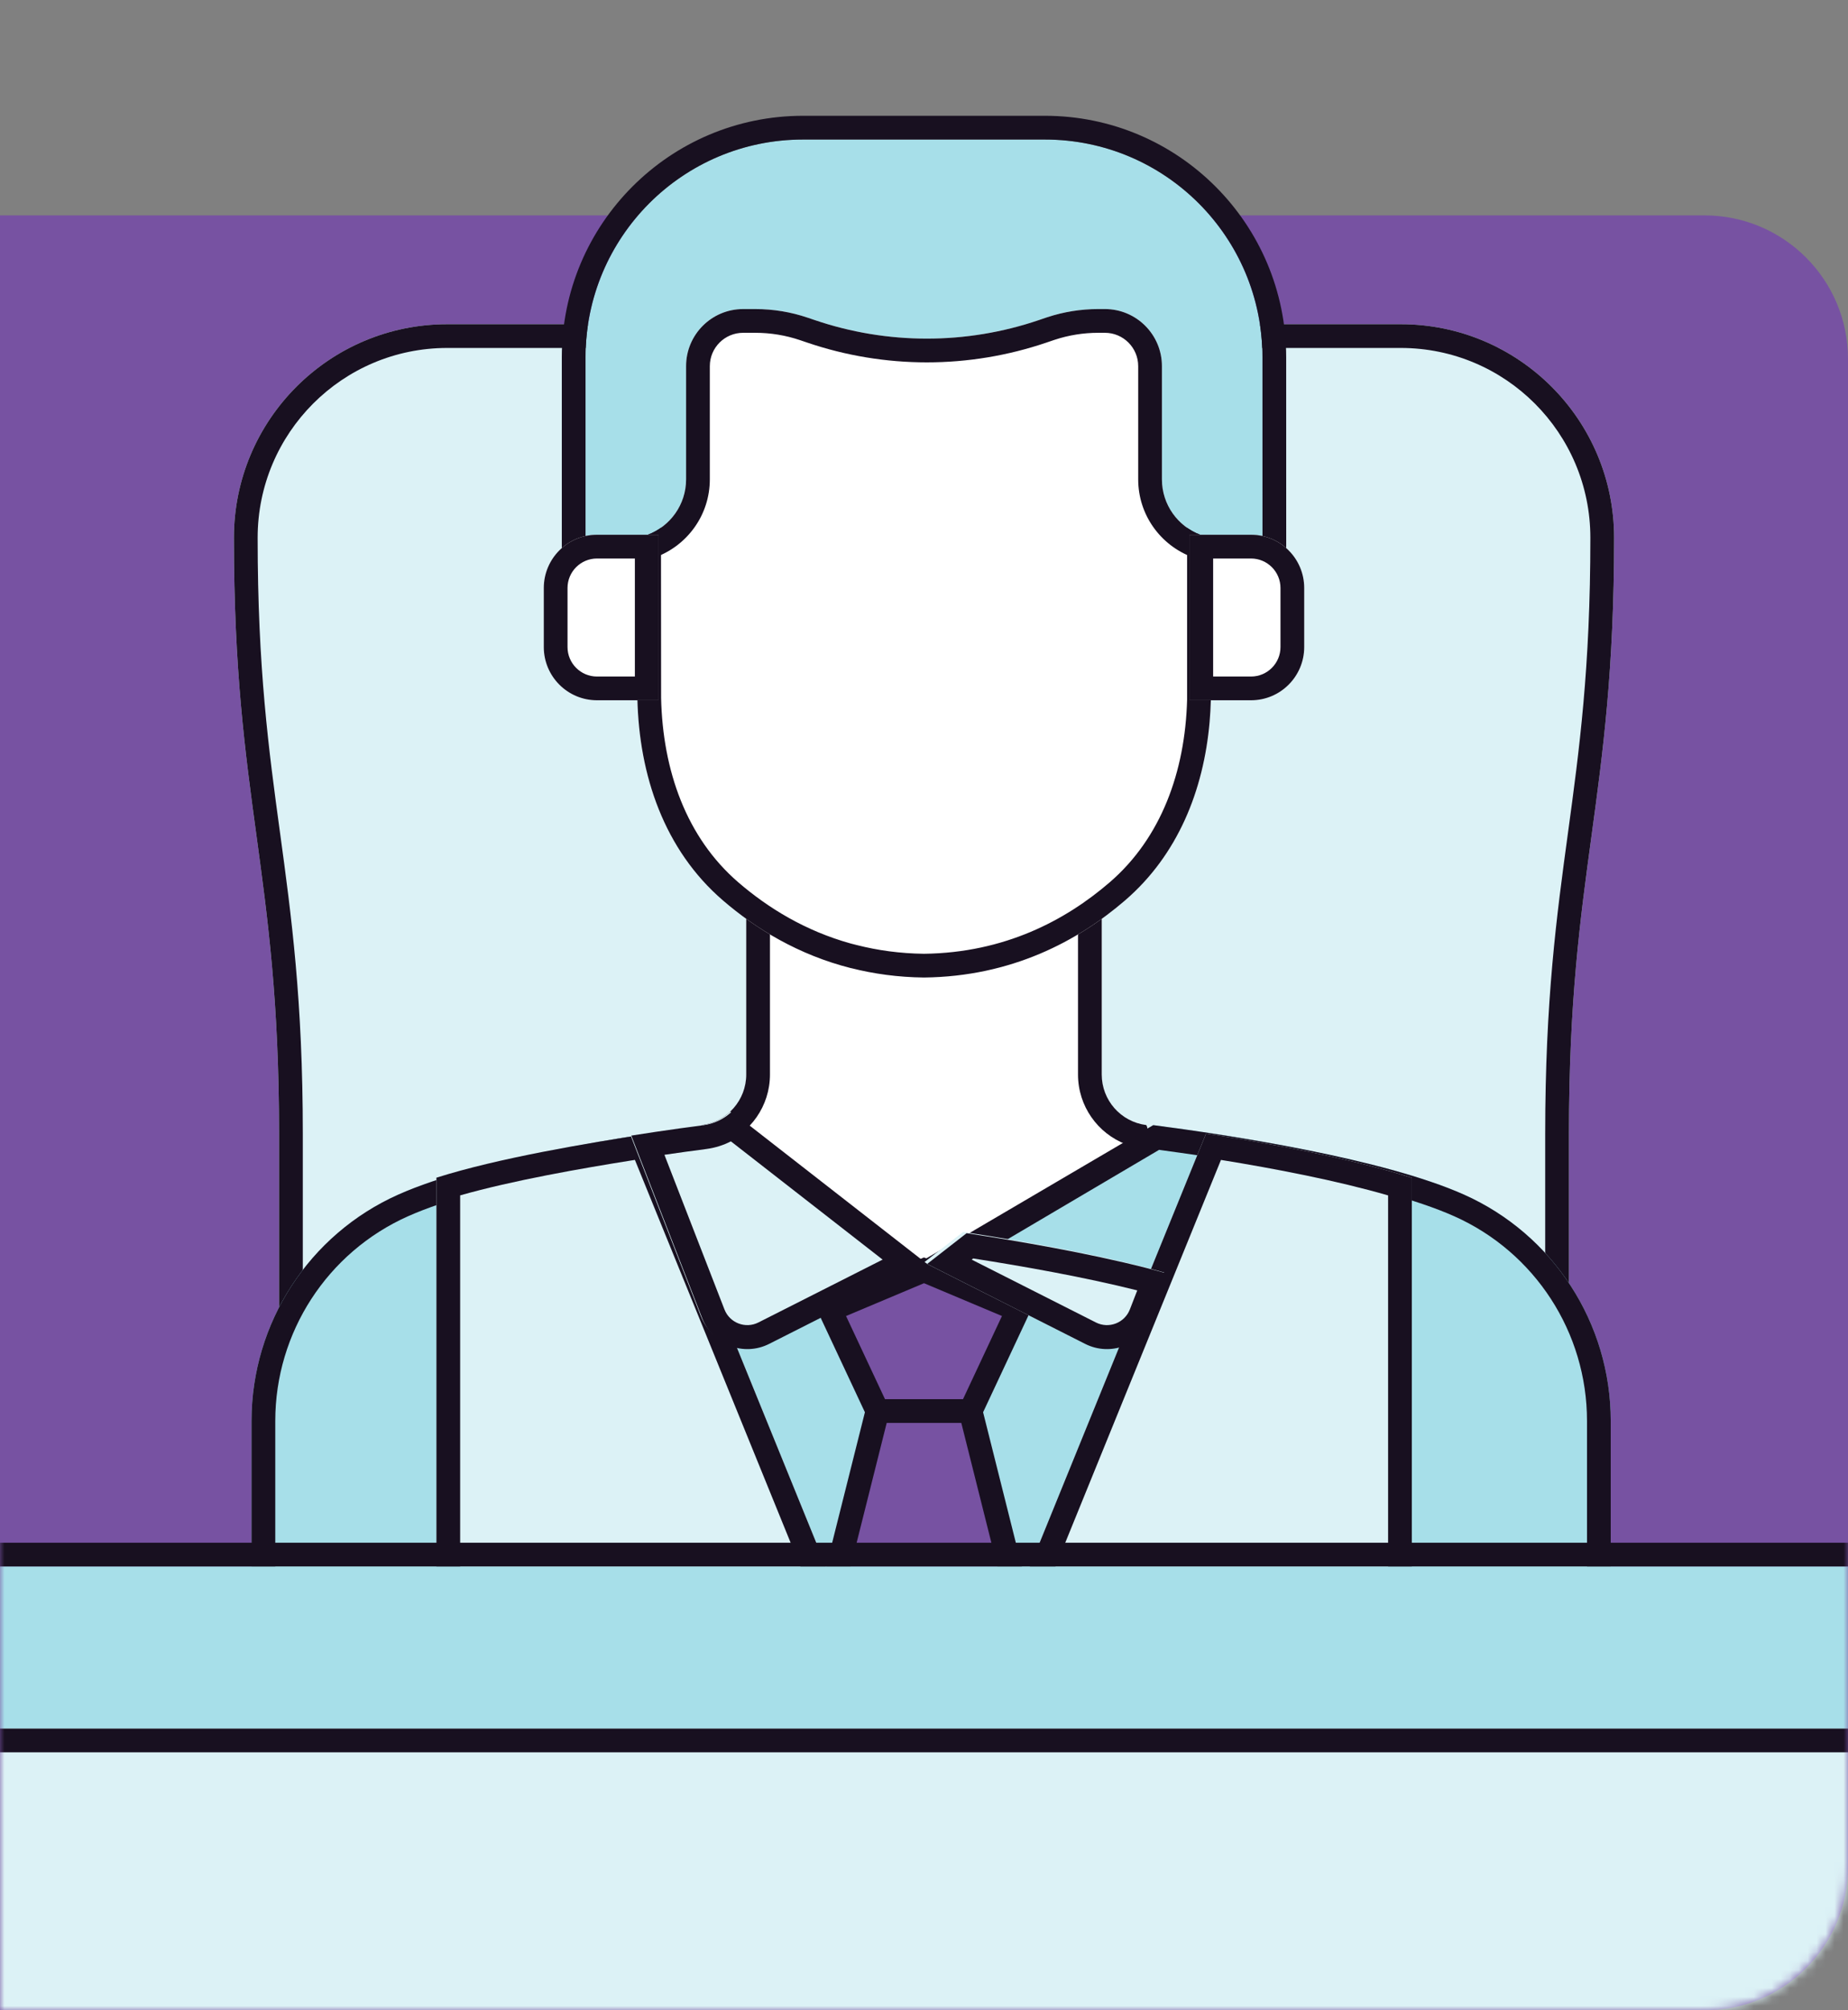
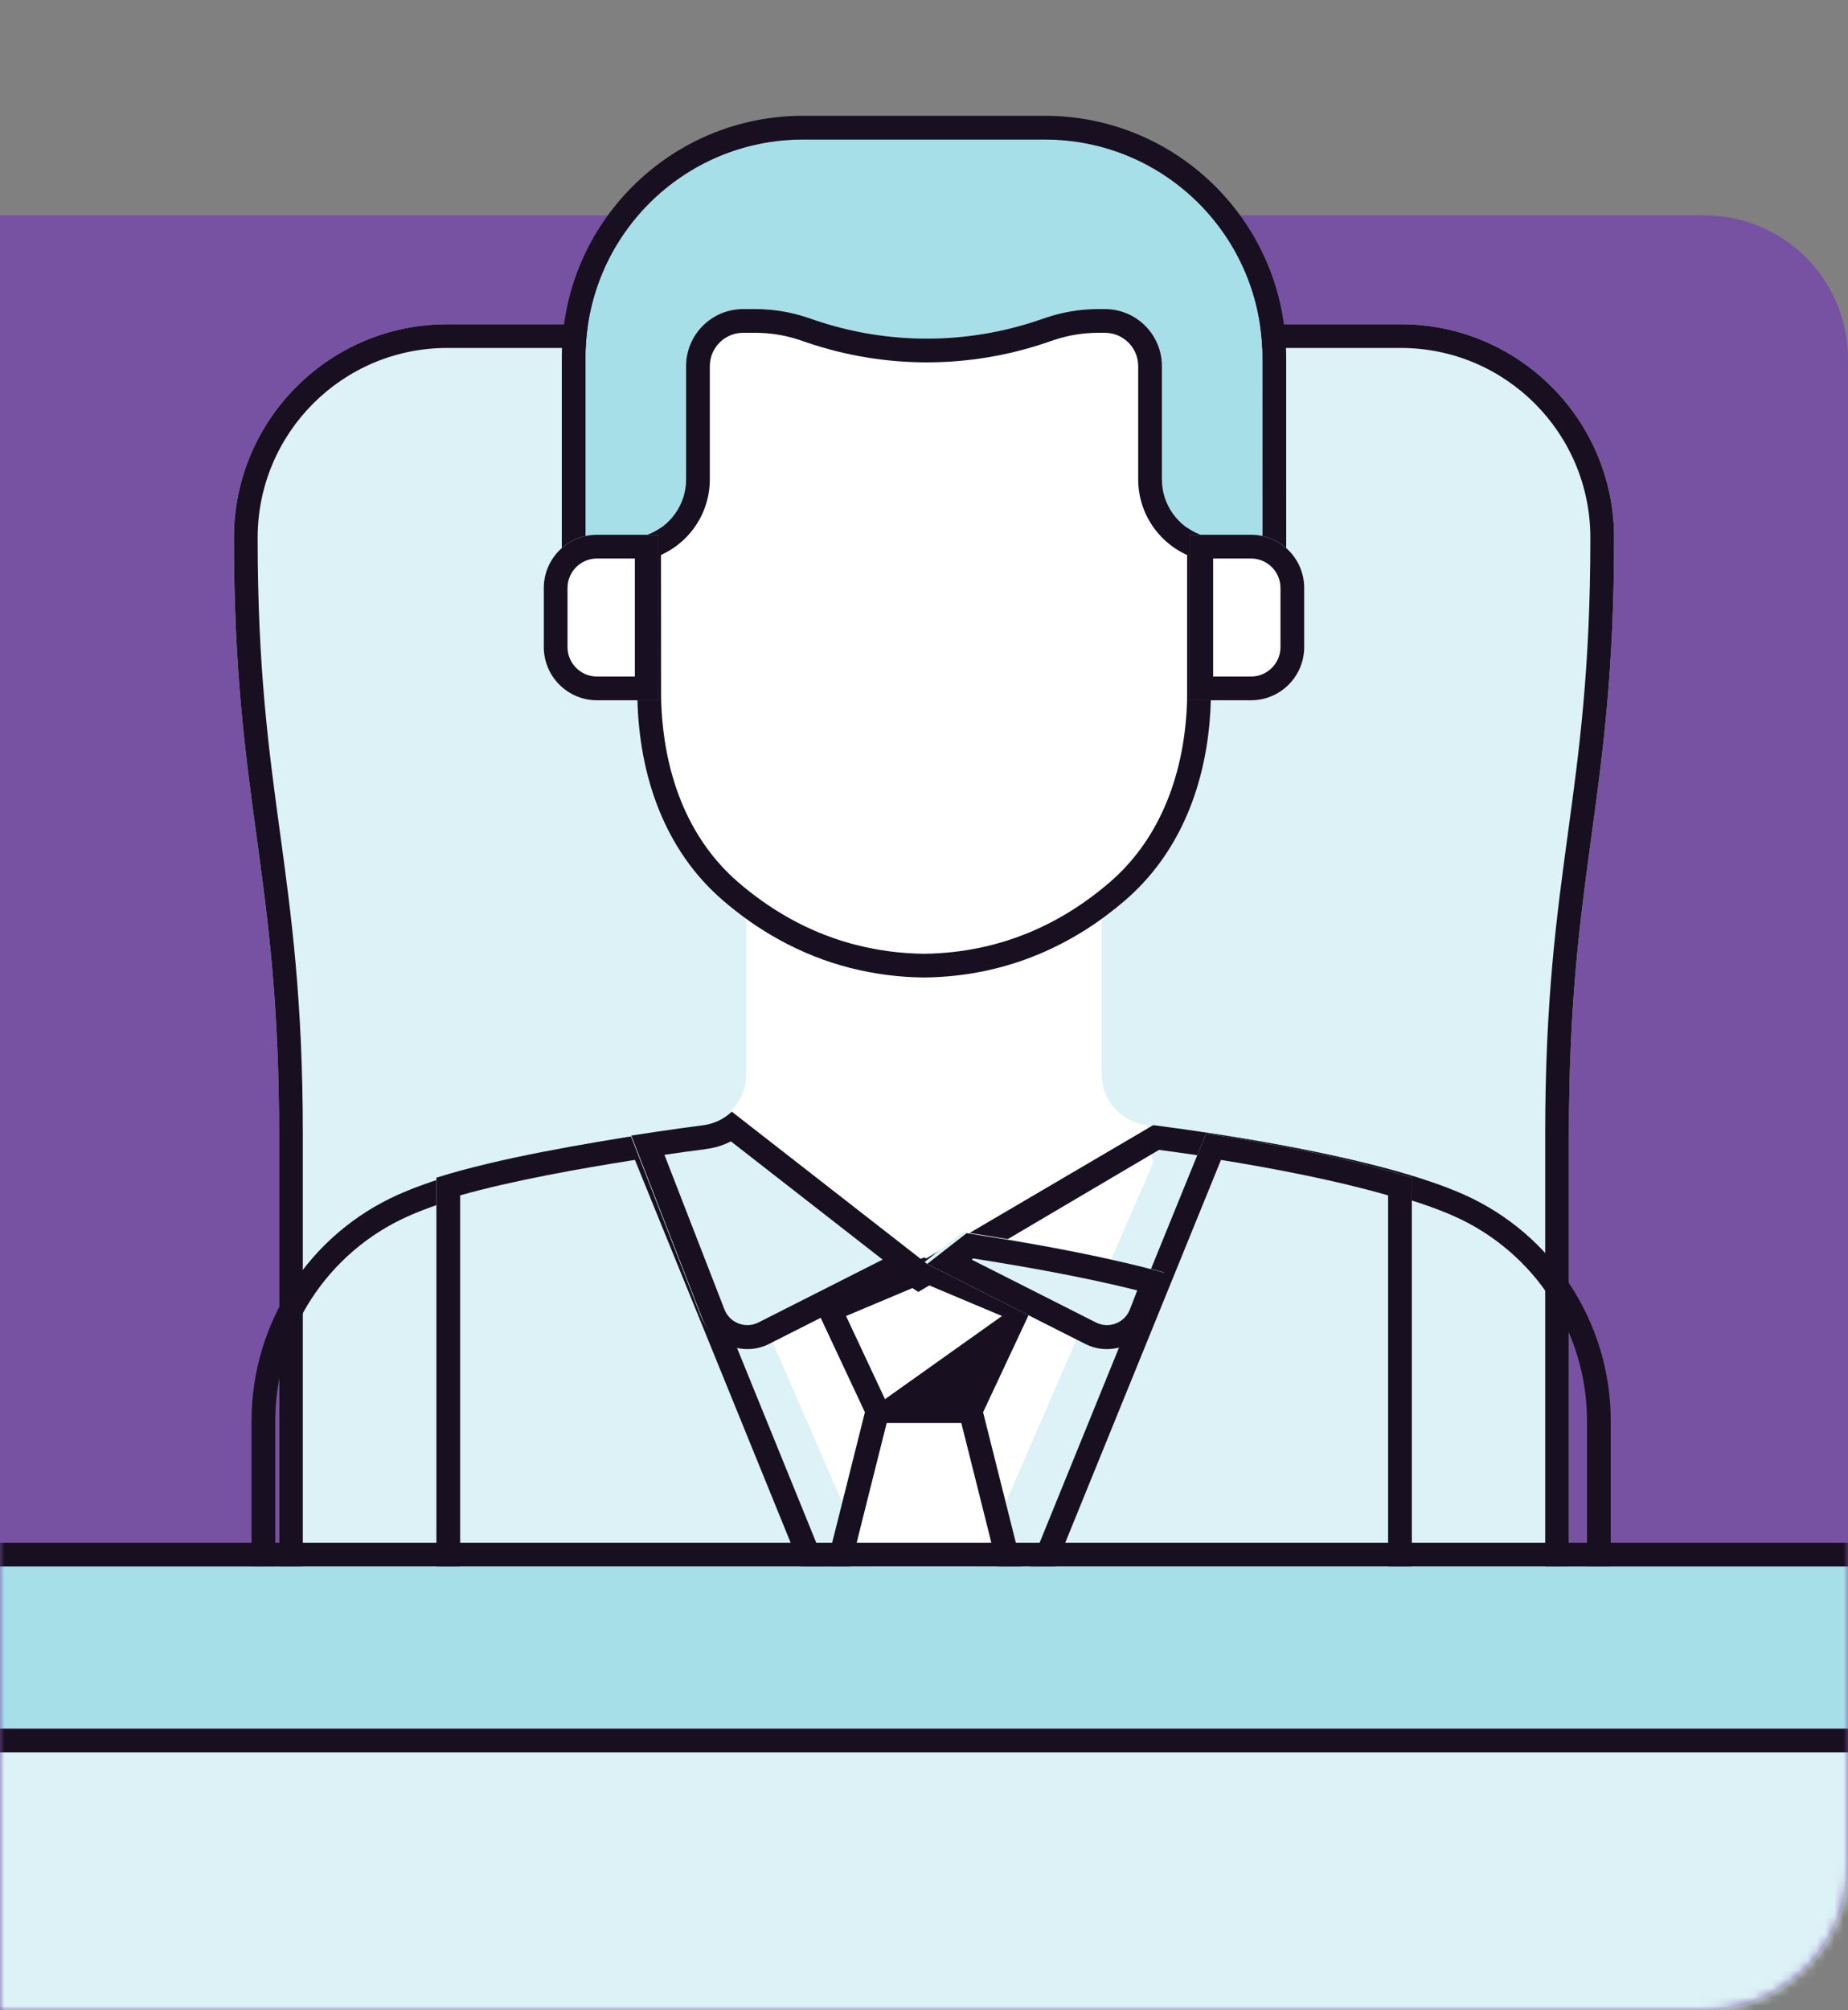
<svg xmlns="http://www.w3.org/2000/svg" width="206" height="224" viewBox="0 0 206 224" fill="none">
  <rect x="0" y="0" width="206" height="224" fill="#808080" stroke="none" />
  <path d="M0 24H190C198.837 24 206 31.163 206 40V208C206 216.837 198.837 224 190 224H0V24Z" fill="#7752A2" />
  <mask id="mask0_8524_41755" style="mask-type:alpha" maskUnits="userSpaceOnUse" x="0" y="0" width="206" height="224">
    <path d="M0 0H190C198.837 0 206 7.163 206 16V208C206 216.837 198.837 224 190 224H0V0Z" fill="#7752A2" />
  </mask>
  <g mask="url(#mask0_8524_41755)">
    <path d="M31.109 199.39V126.344C31.109 111.598 29.851 102.365 28.592 93.132C27.333 83.9 26.074 74.667 26.074 59.922C26.074 46.779 36.721 36.125 49.855 36.125H156.146C169.28 36.125 179.927 46.779 179.927 59.922C179.927 74.668 178.668 83.9 177.41 93.133C176.151 102.366 174.892 111.598 174.892 126.344V199.39H31.109Z" fill="#DCF2F6" />
    <path fill-rule="evenodd" clip-rule="evenodd" d="M31.109 199.39V126.344C31.109 111.598 29.851 102.365 28.592 93.132C27.333 83.9 26.074 74.667 26.074 59.922C26.074 46.779 36.721 36.125 49.855 36.125H156.146C169.28 36.125 179.927 46.779 179.927 59.922C179.927 74.668 178.668 83.9 177.41 93.133C176.151 102.366 174.892 111.598 174.892 126.344V199.39H31.109ZM172.246 196.744V126.344C172.246 111.419 173.524 102.045 174.788 92.781L174.788 92.776C176.042 83.576 177.281 74.485 177.281 59.922C177.281 48.239 167.817 38.771 156.146 38.771H49.855C38.184 38.771 28.72 48.239 28.72 59.922C28.72 74.485 29.959 83.576 31.213 92.775L31.214 92.78C32.477 102.045 33.755 111.418 33.755 126.344V196.744H172.246Z" fill="#181020" />
    <path d="M102.998 188.393L128.605 129.431C128.314 129.392 128.031 125.392 127.758 125.356C124.93 124.989 122.813 122.582 122.813 119.729V93.773H83.183V119.728C83.183 122.581 81.066 124.988 78.239 125.356C77.965 125.391 77.682 129.392 77.391 129.43L102.998 188.393Z" fill="white" />
-     <path fill-rule="evenodd" clip-rule="evenodd" d="M128.605 129.431C128.599 129.43 128.592 129.427 128.586 129.422C128.445 129.319 128.305 128.324 128.168 127.344C128.029 126.351 127.892 125.374 127.758 125.356C124.93 124.989 122.813 122.582 122.813 119.729V93.773H83.183V119.728C83.183 122.581 81.066 124.988 78.239 125.356C78.104 125.373 77.967 126.351 77.828 127.344C77.691 128.323 77.552 129.318 77.41 129.422C77.404 129.426 77.397 129.429 77.391 129.43L102.998 188.393L128.605 129.431ZM125.789 129.274C125.789 129.273 125.789 129.273 125.788 129.272C125.703 128.819 125.623 128.249 125.555 127.764L125.555 127.759C125.542 127.671 125.53 127.585 125.519 127.502C122.359 126.297 120.168 123.244 120.168 119.729V96.419H85.829V119.728C85.829 123.244 83.637 126.297 80.477 127.502C80.466 127.585 80.454 127.671 80.441 127.759L80.441 127.764C80.373 128.248 80.293 128.819 80.207 129.272C80.207 129.273 80.207 129.273 80.207 129.274L102.998 181.752L125.789 129.274Z" fill="#181020" />
    <path fill-rule="evenodd" clip-rule="evenodd" d="M116.737 21.643V21.639C112.819 19.863 108.253 18.691 102.999 18.633C93.233 18.742 85.84 22.698 80.58 27.229C75.676 31.455 72.423 37.182 71.023 43.417L71.049 77.794C71.233 86.406 74.047 94.695 80.58 100.324C84.269 103.502 89.007 106.397 94.878 107.88C94.883 107.879 94.887 107.877 94.892 107.876C97.388 108.508 100.086 108.888 102.999 108.92C112.766 108.811 120.159 104.855 125.419 100.323C131.952 94.694 134.795 86.406 134.98 77.794H134.975V43.417C133.576 37.182 130.323 31.455 125.419 27.229C122.989 25.135 120.101 23.168 116.737 21.643Z" fill="white" />
    <path fill-rule="evenodd" clip-rule="evenodd" d="M115.209 23.855C111.711 22.333 107.657 21.335 102.999 21.279C94.004 21.387 87.2 25.017 82.307 29.234C77.937 32.999 74.987 38.104 73.669 43.715L73.694 77.765C73.873 85.861 76.511 93.325 82.307 98.319C85.603 101.159 89.757 103.723 94.84 105.133L95.541 105.311C97.832 105.891 100.312 106.242 102.999 106.274C111.994 106.166 118.798 102.536 123.692 98.319C129.442 93.364 132.109 85.981 132.329 77.973V43.716C131.012 38.105 128.062 32.999 123.692 29.233C121.425 27.28 118.748 25.459 115.645 24.052L115.209 23.855ZM134.975 43.417V77.794L134.98 77.794C134.979 77.866 134.977 77.937 134.975 78.008C134.953 78.823 134.908 79.634 134.838 80.44C134.171 88.084 131.279 95.274 125.419 100.323C120.159 104.855 112.766 108.811 102.999 108.92C100.086 108.888 97.388 108.508 94.892 107.876L94.878 107.88C89.007 106.397 84.269 103.502 80.58 100.324C74.047 94.695 71.233 86.406 71.049 77.794L71.023 43.417C72.423 37.182 75.676 31.455 80.58 27.229C85.84 22.698 93.233 18.742 102.999 18.633C108.253 18.691 112.819 19.863 116.737 21.639V21.643C120.101 23.168 122.989 25.135 125.419 27.229C130.323 31.455 133.576 37.182 134.975 43.417Z" fill="#181020" />
-     <path d="M44.408 133.103C53.47 129.066 70.602 126.462 79.036 125.367L100.795 144.153L128.555 125.367C136.989 126.462 154.12 129.066 163.183 133.103C173.138 137.539 179.552 147.422 179.552 158.327V195.603C179.552 200.011 175.981 203.584 171.576 203.584L36.015 203.584C31.61 203.584 28.039 200.01 28.039 195.602V158.326C28.039 147.421 34.453 137.539 44.408 133.103Z" fill="#A7DFE9" />
    <path fill-rule="evenodd" clip-rule="evenodd" d="M102.559 140.625L79.036 125.367C70.602 126.462 53.47 129.066 44.408 133.103C34.453 137.539 28.039 147.421 28.039 158.326V195.602C28.039 200.01 31.61 203.584 36.015 203.584L171.576 203.584C175.981 203.584 179.552 200.011 179.552 195.603V158.327C179.552 147.422 173.138 137.539 163.183 133.103C154.12 129.066 136.989 126.462 128.555 125.367L102.559 140.625ZM129.206 128.121L102.363 143.952L78.205 128.145C74.06 128.701 68.294 129.564 62.476 130.726C56.036 132.013 49.731 133.628 45.484 135.52C36.485 139.53 30.685 148.465 30.685 158.326V195.602C30.685 198.551 33.073 200.938 36.015 200.938L171.576 200.938C174.518 200.938 176.906 198.551 176.906 195.603V158.327C176.906 148.466 171.106 139.53 162.106 135.52C157.86 133.628 151.555 132.013 145.115 130.726C139.212 129.547 133.363 128.676 129.206 128.121Z" fill="#181020" />
    <path d="M115.79 35.669C111.772 37.033 107.557 37.729 103.314 37.729C99.07 37.729 94.856 37.033 90.837 35.669L90.044 35.4C88.163 34.761 86.19 34.435 84.204 34.435H82.835C79.324 34.435 76.478 37.283 76.478 40.797V53.408C76.478 56.238 74.698 58.646 72.199 59.588H66.546C66.117 59.589 65.689 59.636 65.269 59.73V39.811C65.269 26.41 76.126 15.547 89.517 15.547H116.476C129.867 15.547 140.724 26.412 140.726 39.812L140.73 59.729C140.318 59.639 139.892 59.588 139.453 59.588L133.8 59.588C131.302 58.646 129.521 56.238 129.521 53.408V40.796C129.521 37.283 126.675 34.435 123.164 34.435H122.423C120.49 34.435 118.57 34.743 116.735 35.348C116.685 35.365 116.636 35.381 116.586 35.398L116.583 35.399L116.08 35.57L115.79 35.669Z" fill="#A7DFE9" />
    <path fill-rule="evenodd" clip-rule="evenodd" d="M116.642 38.175C112.35 39.633 107.848 40.376 103.315 40.376C98.782 40.376 94.28 39.633 89.988 38.175L89.195 37.906C87.588 37.361 85.902 37.082 84.206 37.082H82.836C80.788 37.082 79.125 38.744 79.125 40.798V53.41C79.125 57.381 76.624 60.748 73.134 62.065L72.683 62.235L66.552 62.235C66.551 62.235 66.551 62.235 66.55 62.235C66.313 62.236 66.077 62.262 65.846 62.313L62.625 63.03V39.812C62.625 24.952 74.664 12.902 89.518 12.902H116.477C131.331 12.902 143.37 24.954 143.373 39.813L143.377 63.022L140.162 62.314C139.923 62.261 139.688 62.235 139.455 62.235C139.455 62.235 139.455 62.235 139.455 62.235L133.319 62.235L132.867 62.065C129.377 60.748 126.877 57.381 126.877 53.41V40.797C126.877 38.744 125.213 37.082 123.165 37.082H122.424C120.773 37.082 119.133 37.345 117.565 37.862C117.522 37.876 117.48 37.89 117.437 37.905L117.434 37.906L117.426 37.908L117.424 37.909L116.932 38.076L116.642 38.175ZM116.736 35.349C118.571 34.745 120.491 34.436 122.424 34.436H123.165C126.676 34.436 129.522 37.284 129.522 40.797V53.41C129.522 56.239 131.303 58.647 133.801 59.589L139.454 59.589C139.893 59.589 140.319 59.64 140.731 59.73L140.727 39.813C140.725 26.413 129.868 15.548 116.477 15.548H89.518C76.127 15.548 65.271 26.411 65.271 39.812V59.731C65.69 59.638 66.118 59.59 66.547 59.589H72.2C74.699 58.647 76.479 56.239 76.479 53.41V40.798C76.479 37.285 79.325 34.437 82.836 34.437H84.206C86.192 34.437 88.164 34.762 90.045 35.401L90.838 35.67C94.857 37.034 99.071 37.73 103.315 37.73C107.558 37.731 111.773 37.034 115.792 35.67L116.082 35.571L116.584 35.4L116.587 35.4C116.616 35.39 116.645 35.38 116.674 35.37C116.695 35.363 116.716 35.356 116.736 35.349Z" fill="#181020" />
-     <path d="M103 141.547L92.527 145.953L97.809 157.226H108.189L113.471 145.953L103 141.547Z" fill="#7752A2" />
-     <path fill-rule="evenodd" clip-rule="evenodd" d="M103 140.109L115.254 145.266L109.031 158.547H96.969L90.746 145.266L103 140.109ZM94.31 146.637L98.651 155.901H107.349L111.69 146.636L103 142.98L94.31 146.637Z" fill="#181020" />
-     <path d="M108.19 157.227H97.81L86.176 203.574H119.824L108.19 157.227Z" fill="#7752A2" />
+     <path fill-rule="evenodd" clip-rule="evenodd" d="M103 140.109L115.254 145.266L109.031 158.547H96.969L90.746 145.266L103 140.109ZM94.31 146.637L98.651 155.901L111.69 146.636L103 142.98L94.31 146.637Z" fill="#181020" />
    <path fill-rule="evenodd" clip-rule="evenodd" d="M96.778 155.902H109.222L121.52 204.895H84.481L96.778 155.902ZM98.842 158.548L87.872 202.25H118.128L107.159 158.548H98.842Z" fill="#181020" />
    <path d="M48.648 203.574V131.224C55.573 129.031 65.388 127.386 72.435 126.305L98.905 191.348C100.721 195.813 106.157 195.813 107.974 191.348L134.443 126.305C141.501 127.388 150.45 129.037 157.379 131.234V203.574H48.648Z" fill="#DCF2F6" />
    <path fill-rule="evenodd" clip-rule="evenodd" d="M48.648 203.574V131.224C55.573 129.031 65.388 127.386 72.435 126.305L98.905 191.348C100.721 195.813 106.157 195.813 107.974 191.348L134.443 126.305C141.501 127.388 150.45 129.037 157.379 131.234V203.574H48.648ZM154.734 200.929V133.197C148.976 131.533 142.079 130.208 136.103 129.244L110.424 192.345C109.144 195.491 106.415 197.342 103.439 197.342C100.463 197.342 97.734 195.491 96.454 192.345L70.774 129.241C64.644 130.21 57.157 131.533 51.294 133.194V200.929H154.734Z" fill="#181020" />
    <path d="M78.241 125.356C75.585 125.701 72.934 126.083 70.289 126.5L78.122 146.64C79.27 149.591 82.709 150.911 85.535 149.484L103.001 140.664L81.4 123.859C80.531 124.68 79.425 125.204 78.241 125.356ZM107.364 137.27L103.001 140.664L120.466 149.485C123.292 150.911 126.731 149.592 127.879 146.64L129.768 141.784C122.732 139.798 113.927 138.27 107.364 137.27Z" fill="#DCF2F6" />
    <path fill-rule="evenodd" clip-rule="evenodd" d="M81.574 123.867C80.698 124.695 79.583 125.224 78.388 125.379C76.614 125.609 74.842 125.856 73.072 126.119C72.171 126.253 71.271 126.391 70.371 126.534L78.269 146.869C79.426 149.849 82.894 151.181 85.743 149.741L103.352 140.835L120.961 149.741C123.81 151.182 127.277 149.849 128.435 146.869L130.34 141.966C129.498 141.728 128.632 141.497 127.747 141.272C121.171 139.602 113.583 138.298 107.751 137.407L103.352 140.835L81.574 123.867ZM108.315 140.352L122.163 147.356C123.605 148.086 125.362 147.412 125.949 145.901C125.949 145.901 125.949 145.901 125.949 145.901L126.772 143.781C120.82 142.288 114.019 141.087 108.481 140.223L108.315 140.352ZM98.388 140.352L81.475 127.175C80.622 127.613 79.694 127.903 78.732 128.028M98.388 140.352L84.54 147.356C83.098 148.085 81.341 147.412 80.755 145.901L74.064 128.673C75.618 128.446 77.174 128.23 78.732 128.028" fill="#181020" />
    <path d="M139.454 59.586H132.585V78.028H139.454C142.729 78.028 145.383 75.371 145.383 72.095V65.519C145.383 62.243 142.729 59.586 139.454 59.586ZM73.415 59.586H66.547C63.272 59.586 60.617 62.243 60.617 65.519V72.095C60.617 75.371 63.272 78.028 66.547 78.028H73.415V59.586Z" fill="white" />
    <path fill-rule="evenodd" clip-rule="evenodd" d="M132.585 59.586H139.454C142.729 59.586 145.383 62.243 145.383 65.519V72.095C145.383 75.371 142.729 78.028 139.454 78.028H132.585V59.586ZM135.231 75.382H139.454C141.266 75.382 142.738 73.912 142.738 72.095V65.519C142.738 63.702 141.266 62.232 139.454 62.232H135.231V75.382ZM70.77 62.232H66.547C64.735 62.232 63.263 63.702 63.263 65.519V72.095C63.263 73.912 64.735 75.382 66.547 75.382H70.77V62.232ZM66.547 59.586C63.272 59.586 60.617 62.243 60.617 65.519V72.095C60.617 75.371 63.272 78.028 66.547 78.028H73.415V59.586H66.547Z" fill="#181020" />
    <path fill-rule="evenodd" clip-rule="evenodd" d="M173.917 236.063H172.744H5.413C2.255 236.063 -0.305 233.501 -0.305 230.341V177.379H178.462H179.636H206.302V230.341C206.302 233.501 203.742 236.063 200.584 236.063H173.917Z" fill="#DCF2F6" />
    <path fill-rule="evenodd" clip-rule="evenodd" d="M205.101 233.417C206.796 233.417 208.173 232.042 208.173 230.341V180.025H-2.175V230.341C-2.175 232.042 -0.797 233.417 0.898 233.417H205.101ZM-4.82 177.379H210.819V230.341C210.819 233.501 208.259 236.063 205.101 236.063H0.898C-2.26 236.063 -4.82 233.501 -4.82 230.341V177.379Z" fill="#181020" />
    <path d="M-0.314 192.605C-3.651 192.605 -6.355 189.898 -6.355 186.559V180.585C-6.355 177.246 -3.651 174.539 -0.314 174.539H206.312C209.648 174.539 212.353 177.246 212.353 180.585V186.559C212.353 189.898 209.648 192.605 206.312 192.605H-0.314Z" fill="#A7DFE9" />
    <path fill-rule="evenodd" clip-rule="evenodd" d="M-0.313 195.251C-5.112 195.251 -9 191.359 -9 186.56V180.586C-9 175.787 -5.112 171.895 -0.313 171.895H206.313C211.112 171.895 215 175.787 215 180.586V186.56C215 191.359 211.112 195.251 206.313 195.251H-0.313ZM-6.354 186.56C-6.354 189.899 -3.65 192.606 -0.313 192.606H206.313C209.65 192.606 212.354 189.899 212.354 186.56V180.586C212.354 177.247 209.65 174.54 206.313 174.54H-0.313C-3.65 174.54 -6.354 177.247 -6.354 180.586V186.56Z" fill="#181020" />
  </g>
</svg>